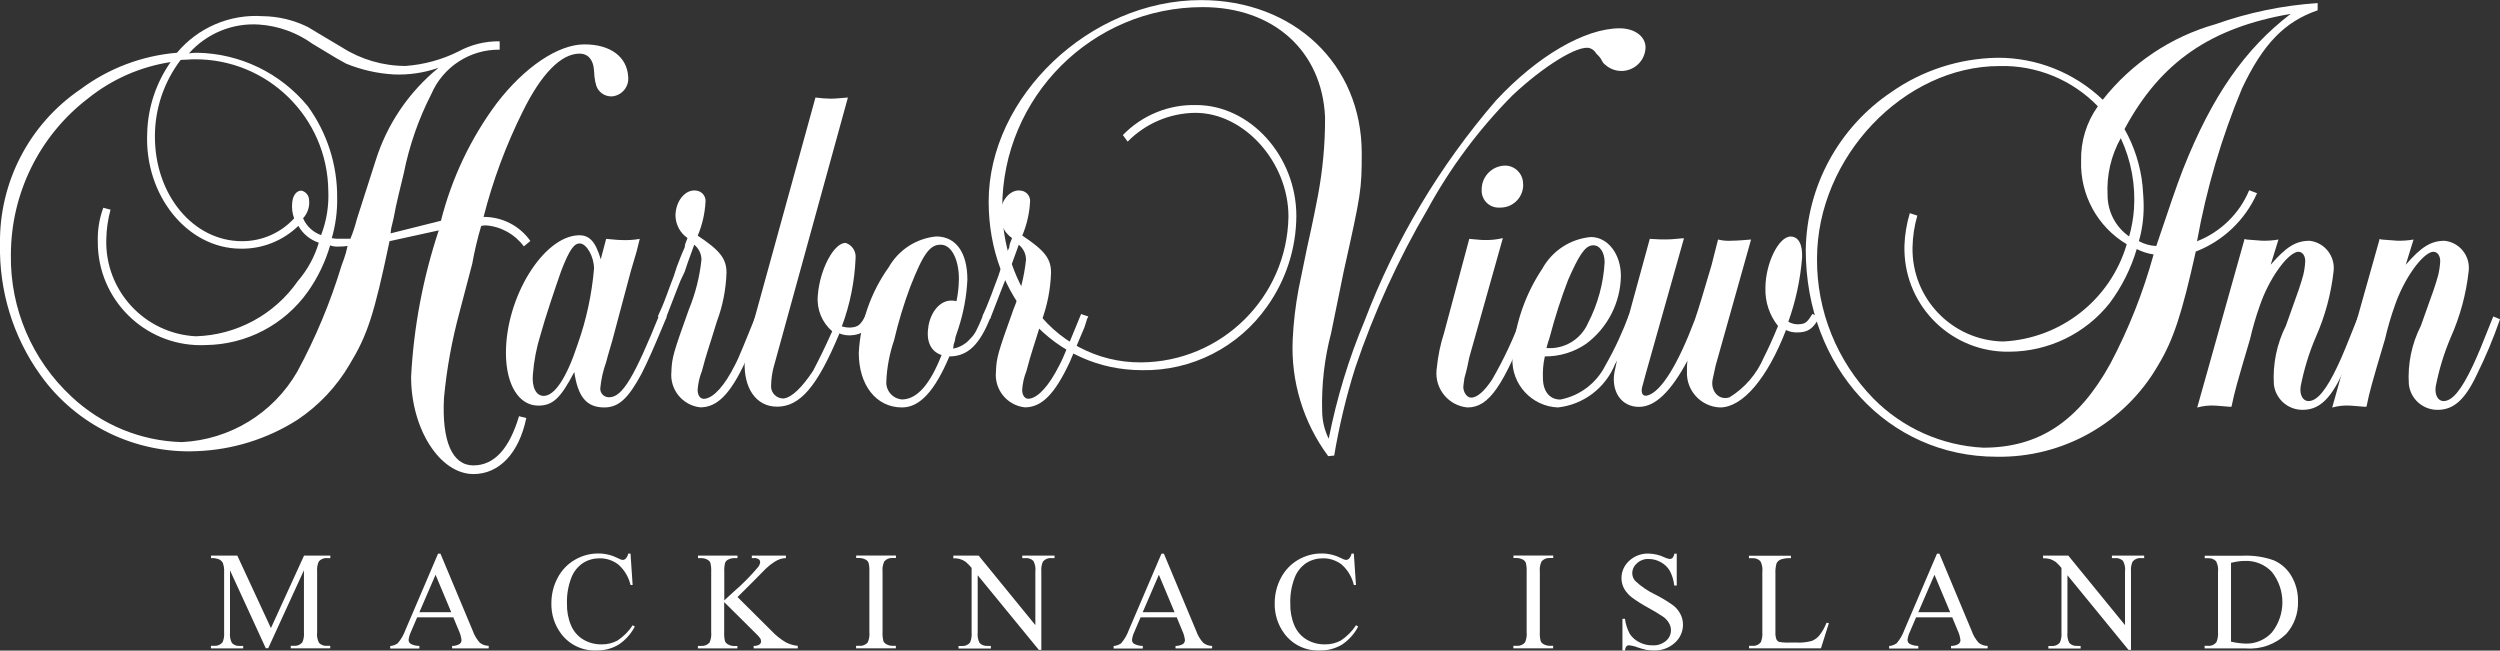
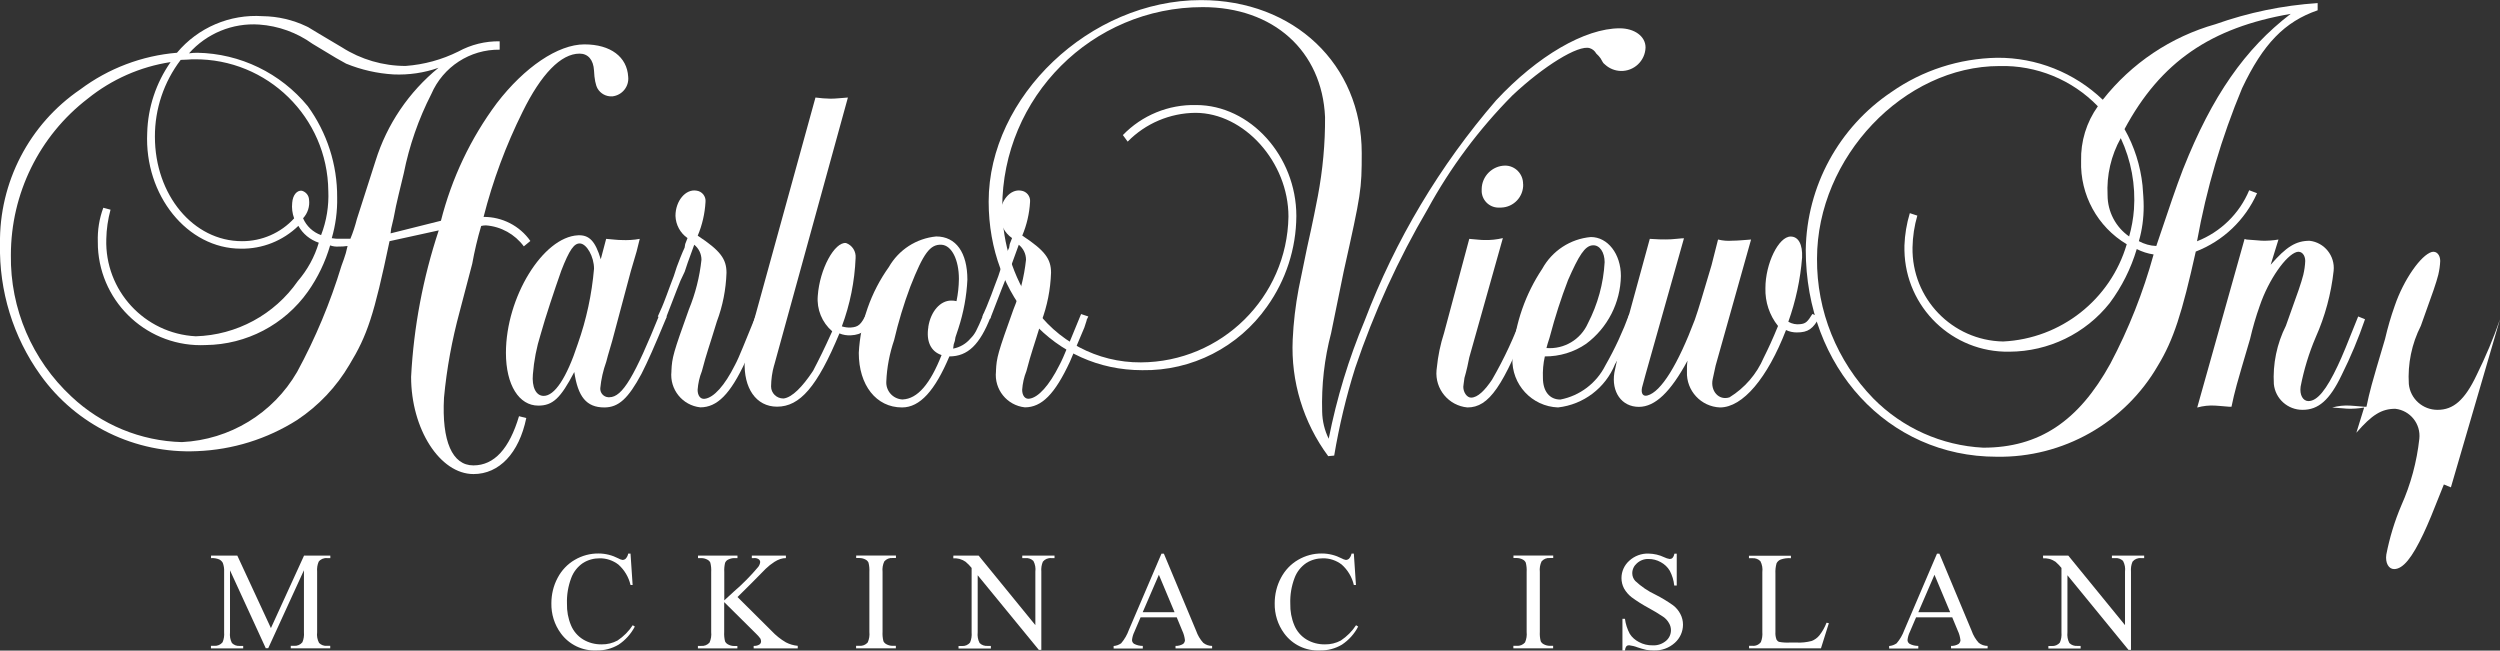
<svg xmlns="http://www.w3.org/2000/svg" id="Layer_2" width="259.67" height="67.58" viewBox="0 0 259.67 67.58">
  <rect x="0" y="0" width="259.67" height="67.58" fill="#333333" stroke="none" />
  <defs>
    <style>.cls-1{fill:#fff;}</style>
  </defs>
  <g id="Layer_1-2">
    <g id="Group_1527">
      <path id="Path_1224" class="cls-1" d="M54.66,43.44c-.75,3.62-2.8,5.8-5.48,5.8-3.49,0-6.48-4.68-6.48-10.1.27-5.18,1.24-10.29,2.87-15.21l-5.11,1.12c-1.62,7.73-2.31,9.78-4.17,12.84-1.35,2.3-3.21,4.26-5.42,5.73-3.12,1.98-6.71,3.1-10.41,3.24-6.41.29-12.54-2.69-16.27-7.92C1.36,34.99-.1,30.22,0,25.36c-.1-6.42,3.04-12.47,8.35-16.08,2.92-2.18,6.4-3.5,10.03-3.8,2.19-2.62,5.5-4.03,8.91-3.8,1.57.02,3.13.38,4.55,1.06.5.25-.75-.44,3.68,2.18,1.97,1.26,4.27,1.93,6.61,1.93,1.91-.14,3.77-.65,5.48-1.5,1.32-.72,2.79-1.08,4.29-1.06v.87c-3.08-.04-5.88,1.78-7.1,4.61-1.33,2.6-2.29,5.37-2.86,8.23-.31,1.37-.75,2.93-1.06,4.68l-.25,1.06-.06.5,5.23-1.31c1.12-4.41,3.08-8.56,5.8-12.21,2.87-3.74,6.36-6.11,9.1-6.11s4.43,1.31,4.55,3.36c.11,1.02-.63,1.93-1.65,2.04,0,0-.02,0-.03,0-.61.03-1.19-.28-1.5-.81q-.31-.56-.37-1.87c-.06-1.12-.62-1.76-1.5-1.76-1.93,0-3.99,2.12-5.92,6.05-1.73,3.48-3.09,7.14-4.05,10.91,1.93-.01,3.75.92,4.86,2.5l-.68.56c-.93-1.26-2.36-2.06-3.93-2.18-.17,0-.34.02-.5.06-.38,1.29-.69,2.6-.93,3.93l-1.31,4.99c-.79,2.92-1.34,5.9-1.62,8.91-.25,4.55.87,7.04,3.05,7.04s3.74-1.75,4.74-5.11l.75.19ZM36.09,25.55c-.31.04-.62.07-.93.06-.3.02-.59-.02-.87-.12-.5,1.72-1.28,3.34-2.31,4.8-2.44,3.44-6.38,5.5-10.6,5.55-5.9.29-10.91-4.25-11.21-10.14,0-.19-.01-.39-.01-.58-.04-1.21.15-2.41.57-3.54l.75.2c-.27,1-.42,2.02-.44,3.05-.17,5.33,3.96,9.82,9.29,10.1,4.24-.12,8.18-2.25,10.6-5.73,1-1.16,1.75-2.52,2.18-3.99-.9-.3-1.66-.92-2.12-1.75-1.6,1.55-3.75,2.41-5.98,2.37-5.55,0-10.03-5.55-9.72-12.03.07-2.64.92-5.19,2.43-7.35-3.16.48-6.13,1.8-8.61,3.8C4.07,14.12,1.13,20.13,1.13,26.49c-.08,5.57,2.21,10.91,6.29,14.7,3.11,2.93,7.2,4.62,11.47,4.73,4.97-.24,9.48-2.98,11.97-7.29,1.91-3.51,3.45-7.21,4.61-11.03l.25-.69.2-.62.18-.74ZM34.1,19.82c-.08-7.62-6.32-13.74-13.94-13.66-.07,0-.14,0-.21,0-.12,0-.68.06-1.18.06-1.75,2.29-2.69,5.1-2.68,7.98,0,6.05,3.99,10.85,9.04,10.85,2.06.01,4.03-.85,5.42-2.37-.19-.52-.26-1.07-.2-1.62.06-.81.5-1.31,1-1.25.43.12.73.49.75.93.09.7-.14,1.41-.62,1.93.35.82,1.03,1.45,1.87,1.75.57-1.47.82-3.04.75-4.61M36.39,24.81c.28-.67.5-1.36.68-2.06l1.94-6.05c1.18-3.79,3.46-7.15,6.54-9.66-1.5.53-3.09.76-4.68.69-1.69-.1-3.36-.48-4.92-1.12-.68-.37-.93-.5-3.49-2.06-1.63-1.17-3.54-1.86-5.54-2-2.76-.19-5.45.92-7.29,2.99.29-.04.58-.06.87-.06,4.45.08,8.64,2.11,11.47,5.55,2,2.76,3.07,6.07,3.05,9.47.03,1.43-.16,2.86-.56,4.24.29.05.58.07.87.06h1.05Z" />
      <path id="Path_1225" class="cls-1" d="M69.25,32.91c-1.37,3.3-1.93,4.55-2.62,5.92-1.37,2.55-2.37,3.49-3.86,3.49-1.87,0-2.74-1.12-3.12-3.68-1.43,2.74-2.24,3.49-3.74,3.49-1.99,0-3.36-2.12-3.36-5.48,0-5.8,3.86-12.03,7.48-12.21,1.18-.06,1.81.62,2.37,2.49l.56-2.12c.75.06,1.18.12,1.56.12.65.03,1.29,0,1.93-.12-.44,1.75-.12.62-.93,3.36l-1.93,7.23c-.62,2.06-.37,1.31-.62,2.18-.32.89-.53,1.81-.62,2.74-.03.49.34.91.83.94.04,0,.07,0,.11,0,1.37,0,2.62-2.18,5.24-8.66l.75.31ZM58.28,28.17c-.68,1.93-1.62,4.74-2.12,6.54-.43,1.36-.7,2.76-.81,4.17-.12,1.31.31,2.24,1.12,2.24,1.12,0,2.37-1.81,3.55-5.42.89-2.52,1.45-5.13,1.68-7.79,0-1.25-.75-2.56-1.43-2.62-.62-.06-1.12.62-1.99,2.87" />
      <path id="Path_1226" class="cls-1" d="M79.16,33.28l-.12.37-.12.37-1.5,3.55c-1.56,3.36-2.93,4.74-4.68,4.74-1.86-.2-3.2-1.87-3-3.73,0-.02,0-.05,0-.07.06-1.37.2-1.87,1.81-6.36.68-1.65,1.12-3.39,1.31-5.17,0-.61-.28-1.18-.75-1.56l-.68,1.87-.31.93-.44.93-.37.93-1.18,3.05-.81-.25c.44-1,.44-.93.93-2.24l.37-1c.5-1.31.25-.62.68-1.93.56-1.5.81-1.99.81-1.99l.06-.37.12-.31.12-.31c-.76-.53-1.22-1.38-1.25-2.31,0-1.56,1.06-2.81,2.18-2.62.58.07,1,.59.94,1.18h0c-.07,1.21-.34,2.39-.81,3.5,2.37,1.56,2.99,2.43,2.99,3.86-.06,1.73-.39,3.43-1,5.05-.87,2.87-1,3.05-1.56,5.17-.25.62-.39,1.27-.44,1.93,0,.62.31,1,.75.93.93-.12,2.06-1.37,3.12-3.49.5-.93,1-2.31,2.24-5.3l.75.25-.18.37Z" />
      <path id="Path_1227" class="cls-1" d="M80.4,37.96c-.2.71-.3,1.44-.31,2.18,0,.7.58,1.25,1.27,1.25.01,0,.02,0,.04,0,.87-.12,1.93-1.18,3.05-2.87.68-1.31,1.12-2.18,1.99-4.11-1.06-.91-1.62-2.28-1.5-3.68.2-2.81,1.75-5.61,2.93-5.49.65.23,1.06.87,1,1.56-.1,2.43-.58,4.83-1.43,7.1.3.09.62.14.93.12.81-.06,1.06-.31,1.62-1.43l.75.31c-.62,1.37-1.18,1.87-2.37,1.93-.4.02-.81-.04-1.18-.2-2.31,5.55-4.11,7.61-6.48,7.61-2.18,0-3.49-1.93-3.36-4.74.09-1.08.32-2.15.68-3.18l6.67-24.19c.52.07,1.04.11,1.56.12.56,0,.93-.06,1.81-.12l-7.66,27.81Z" />
      <path id="Path_1228" class="cls-1" d="M102.9,32.91c-1.12,2.87-2.37,4.11-4.29,4.11-1.5,3.55-3.05,5.3-4.92,5.3-2.68,0-4.49-2.31-4.49-5.67.17-3.21,1.26-6.3,3.12-8.91,1.03-1.8,2.86-2.98,4.92-3.18,2.06,0,3.24,1.68,3.24,4.49-.08,1.72-.4,3.42-.93,5.05l-.31.93-.06.37-.12.37-.06.44c.71-.13,1.35-.51,1.81-1.06.44-.44.62-.75,1.37-2.56l.74.31ZM96.42,33.96c.25-1.62,1.25-2.74,2.37-2.74.19,0,.38.01.56.06.16-.76.24-1.53.25-2.31,0-1.99-.75-3.49-1.81-3.55-1.18-.06-1.87.87-3.24,4.36-.68,1.81-1.24,3.67-1.68,5.55-.47,1.38-.75,2.83-.81,4.29-.06.97.67,1.8,1.64,1.87.02,0,.03,0,.05,0,1.56-.06,2.87-1.62,4.05-4.61-1.12-.37-1.62-1.43-1.37-2.93" />
      <path id="Path_1229" class="cls-1" d="M112.87,33.28l-.12.37-.12.37-1.5,3.55c-1.56,3.36-2.93,4.74-4.68,4.74-1.86-.2-3.2-1.87-3-3.73,0-.02,0-.05,0-.07.06-1.37.2-1.87,1.81-6.36.68-1.65,1.12-3.39,1.31-5.17,0-.61-.28-1.18-.75-1.56l-.68,1.87-.31.93-.44.93-.37.93-1.18,3.05-.81-.25c.43-1,.43-.93.93-2.24l.37-1c.5-1.31.25-.62.68-1.93.56-1.5.81-1.99.81-1.99l.06-.37.12-.31.12-.31c-.76-.53-1.22-1.38-1.25-2.31,0-1.56,1.06-2.81,2.18-2.62.58.07,1,.59.94,1.17,0,0,0,0,0,.01-.07,1.2-.34,2.38-.81,3.49,2.37,1.56,2.99,2.43,2.99,3.86-.06,1.73-.39,3.43-1,5.05-.87,2.87-1,3.05-1.56,5.17-.25.62-.39,1.27-.44,1.93,0,.62.31,1,.75.93.93-.12,2.06-1.37,3.12-3.49.5-.93,1-2.31,2.25-5.3l.75.25-.18.37Z" />
      <path id="Path_1230" class="cls-1" d="M27.61,67.34l-3.72-8.1v6.44c-.04.38.02.77.2,1.11.22.22.52.33.83.3h.34v.26h-3.35v-.27h.34c.33.03.66-.11.87-.37.14-.33.19-.68.16-1.04v-6.29c.02-.31-.03-.63-.14-.92-.08-.15-.21-.27-.36-.35-.27-.11-.56-.16-.86-.14v-.26h2.73l3.49,7.53,3.44-7.53h2.73v.26h-.34c-.34-.03-.67.11-.87.37-.14.33-.19.68-.16,1.04v6.29c-.05.38.02.77.2,1.11.22.22.52.33.83.3h.33v.26h-4.1v-.26h.34c.33.03.66-.11.87-.37.14-.33.19-.68.16-1.04v-6.44l-3.71,8.1h-.23Z" />
-       <path id="Path_1231" class="cls-1" d="M47.06,64.12h-3.73l-.65,1.52c-.13.26-.21.55-.24.84,0,.16.08.3.21.39.28.15.59.22.91.22v.27h-3.03v-.26c.28-.02.55-.12.78-.28.35-.41.62-.88.8-1.38l3.39-7.93h.25l3.35,8c.16.46.41.89.74,1.25.26.21.59.32.92.32v.27h-3.8v-.26c.27.01.54-.06.78-.2.12-.09.19-.24.2-.39-.04-.34-.13-.68-.28-.99l-.58-1.4ZM46.87,63.59l-1.63-3.89-1.68,3.89h3.31Z" />
      <path id="Path_1232" class="cls-1" d="M65.49,57.49l.22,3.27h-.22c-.19-.82-.63-1.56-1.26-2.12-.56-.43-1.25-.66-1.95-.65-.61,0-1.21.16-1.73.49-.56.38-.99.93-1.22,1.56-.32.85-.47,1.75-.44,2.65-.02.78.12,1.55.42,2.26.25.61.7,1.13,1.26,1.47.58.35,1.25.52,1.92.51.58.01,1.15-.13,1.65-.4.63-.42,1.17-.96,1.58-1.59l.22.14c-.4.76-.98,1.41-1.69,1.88-.69.41-1.49.62-2.29.6-1.45.07-2.85-.6-3.71-1.78-.66-.9-1-1.99-.98-3.11,0-.92.21-1.83.65-2.65.41-.78,1.02-1.43,1.78-1.87.75-.44,1.6-.67,2.47-.66.72,0,1.42.18,2.06.51.13.08.27.13.43.16.12,0,.24-.05.33-.13.13-.15.23-.33.26-.53h.23Z" />
      <path id="Path_1233" class="cls-1" d="M76.59,62l3.55,3.53c.44.47.94.87,1.49,1.19.38.2.8.32,1.23.36v.27h-4.58v-.26c.2.01.41-.03.59-.14.11-.07.17-.18.18-.31,0-.11-.02-.21-.07-.31-.13-.18-.28-.35-.44-.5l-3.32-3.29v3.1c-.02.33.01.66.09.98.06.13.17.24.3.31.2.11.42.17.65.17h.33v.25h-4.1v-.26h.34c.33.03.65-.1.87-.35.15-.34.21-.72.17-1.09v-6.23c.02-.33-.01-.66-.09-.98-.06-.13-.16-.23-.29-.3-.2-.11-.42-.17-.65-.17h-.34v-.26h4.1v.26h-.33c-.23,0-.45.06-.65.16-.14.07-.25.19-.31.34-.07.31-.1.62-.08.94v2.95c.09-.09.42-.39.98-.9.92-.79,1.77-1.65,2.55-2.58.11-.14.18-.32.2-.5,0-.11-.06-.22-.15-.29-.15-.1-.33-.14-.5-.12h-.22v-.26h3.54v.26c-.19,0-.38.03-.57.09-.22.07-.43.18-.62.3-.33.21-.63.45-.91.72-.1.09-.58.58-1.44,1.46l-1.47,1.46Z" />
      <path id="Path_1234" class="cls-1" d="M93.05,67.08v.26h-4.13v-.26h.34c.33.03.65-.1.87-.35.15-.34.21-.72.17-1.09v-6.22c.02-.33-.01-.66-.09-.98-.06-.13-.16-.24-.29-.31-.2-.11-.42-.17-.65-.17h-.34v-.26h4.13v.26h-.35c-.33-.03-.64.1-.86.35-.16.34-.22.72-.18,1.09v6.22c-.02.33.01.66.09.98.06.13.17.24.3.31.2.11.42.17.65.17h.35Z" />
      <path id="Path_1235" class="cls-1" d="M99.04,57.71h2.61l5.89,7.22v-5.55c.05-.38-.02-.77-.2-1.11-.22-.22-.52-.33-.83-.3h-.33v-.26h3.35v.26h-.34c-.33-.03-.66.11-.87.37-.14.33-.19.68-.16,1.04v8.12h-.26l-6.35-7.75v5.93c-.04.38.02.77.2,1.11.22.22.52.32.83.3h.34v.27h-3.36v-.26h.33c.34.03.67-.11.87-.37.14-.33.19-.68.16-1.04v-6.7c-.19-.24-.4-.45-.64-.65-.2-.13-.41-.23-.63-.29-.2-.05-.42-.07-.63-.06v-.26Z" />
      <path id="Path_1236" class="cls-1" d="M122.2,64.12h-3.73l-.65,1.52c-.13.26-.21.55-.24.84,0,.16.08.3.21.39.28.15.59.22.91.22v.27h-3.03v-.26c.28-.02.55-.12.78-.28.35-.41.62-.88.8-1.38l3.39-7.93h.25l3.35,8.01c.16.46.41.89.74,1.25.26.21.59.32.92.32v.26h-3.8v-.26c.27.01.54-.06.78-.2.12-.09.19-.24.2-.39-.04-.34-.13-.68-.28-.99l-.58-1.4ZM122,63.59l-1.63-3.89-1.68,3.89h3.31Z" />
      <path id="Path_1237" class="cls-1" d="M140.62,57.49l.22,3.27h-.22c-.19-.82-.63-1.56-1.26-2.12-.56-.43-1.25-.66-1.95-.65-.61,0-1.21.16-1.73.49-.56.38-.99.93-1.22,1.56-.32.85-.47,1.75-.44,2.65-.02.78.12,1.55.42,2.26.25.61.7,1.13,1.26,1.47.58.35,1.25.52,1.92.51.58.01,1.15-.13,1.65-.4.63-.42,1.17-.96,1.58-1.59l.22.14c-.39.76-.98,1.41-1.69,1.88-.69.41-1.49.62-2.29.6-1.46.07-2.85-.6-3.71-1.78-.66-.9-1-1.99-.98-3.11,0-.92.21-1.83.65-2.65.41-.78,1.02-1.43,1.78-1.87.75-.44,1.6-.67,2.47-.66.72,0,1.42.18,2.06.51.13.08.28.13.43.16.12,0,.24-.05.33-.13.13-.15.23-.33.26-.53h.23Z" />
      <path id="Path_1238" class="cls-1" d="M161.32,67.08v.26h-4.13v-.26h.34c.33.03.65-.1.87-.35.15-.34.21-.72.17-1.09v-6.22c.02-.33-.01-.66-.09-.98-.06-.13-.16-.24-.29-.31-.2-.11-.42-.17-.65-.17h-.34v-.26h4.13v.26h-.35c-.33-.03-.64.1-.86.35-.16.34-.22.72-.18,1.09v6.22c-.02.33.01.66.09.98.06.13.17.24.3.31.2.11.42.17.65.17h.35Z" />
      <path id="Path_1239" class="cls-1" d="M174.16,57.49v3.33h-.26c-.05-.53-.21-1.05-.46-1.53-.22-.38-.55-.69-.94-.9-.39-.22-.82-.33-1.26-.33-.45-.02-.89.15-1.22.45-.3.26-.48.63-.48,1.03,0,.3.11.58.31.8.62.58,1.32,1.06,2.09,1.42.64.32,1.26.7,1.84,1.11.32.24.58.56.76.91.18.34.27.72.27,1.1,0,.72-.31,1.41-.85,1.89-.6.54-1.38.82-2.18.79-.26,0-.52-.02-.78-.06-.31-.07-.61-.16-.91-.26-.28-.11-.58-.18-.88-.22-.1,0-.21.03-.28.11-.09.13-.14.28-.15.44h-.26v-3.3h.26c.07.55.24,1.07.5,1.56.23.37.57.66.96.86.43.23.92.35,1.41.34.51.03,1.01-.14,1.4-.47.33-.28.51-.68.51-1.11,0-.25-.07-.5-.2-.72-.15-.27-.36-.5-.61-.67-.49-.33-.99-.63-1.51-.91-.61-.33-1.2-.7-1.76-1.11-.32-.25-.59-.56-.79-.91-.18-.34-.27-.71-.27-1.09,0-.68.29-1.33.8-1.79.55-.51,1.28-.78,2.02-.75.56.01,1.12.14,1.62.38.18.09.37.15.56.18.11,0,.22-.03.3-.11.11-.13.17-.28.2-.44h.24Z" />
      <path id="Path_1240" class="cls-1" d="M189.73,64.68l.23.05-.82,2.61h-7.47v-.26h.36c.34.03.67-.12.87-.39.13-.33.18-.69.15-1.05v-6.22c.05-.39-.02-.78-.2-1.13-.21-.22-.52-.33-.82-.31h-.37v-.26h4.36v.26c-.36-.03-.73.02-1.07.14-.18.07-.33.21-.42.38-.1.35-.14.72-.12,1.09v6.05c-.02.27.02.55.12.81.06.1.15.18.26.22.37.07.74.09,1.11.07h.7c.53.03,1.05-.03,1.56-.16.32-.12.6-.32.82-.59.31-.4.56-.84.74-1.31" />
      <path id="Path_1241" class="cls-1" d="M202.75,64.12h-3.73l-.65,1.52c-.13.26-.21.55-.24.84,0,.16.08.3.21.39.28.15.59.22.91.22v.27h-3.03v-.26c.28-.02.55-.12.78-.28.35-.41.62-.88.8-1.38l3.39-7.93h.25l3.35,8.01c.16.46.41.89.74,1.25.26.21.59.32.92.32v.26h-3.8v-.26c.27.01.54-.06.78-.2.12-.09.19-.24.2-.39-.04-.34-.13-.68-.28-.99l-.58-1.4ZM202.56,63.59l-1.63-3.89-1.68,3.89h3.31Z" />
      <path id="Path_1242" class="cls-1" d="M212.22,57.71h2.61l5.89,7.22v-5.55c.05-.38-.02-.77-.2-1.11-.22-.22-.52-.33-.83-.3h-.33v-.26h3.35v.26h-.34c-.33-.03-.66.11-.87.37-.14.33-.19.68-.16,1.04v8.12h-.26l-6.34-7.75v5.93c-.04.38.02.77.2,1.11.22.22.52.32.83.3h.34v.27h-3.35v-.26h.33c.34.03.67-.11.87-.37.14-.33.19-.68.16-1.04v-6.7c-.19-.24-.4-.45-.63-.65-.2-.13-.41-.23-.64-.29-.2-.05-.42-.07-.63-.06l-.02-.26Z" />
-       <path id="Path_1243" class="cls-1" d="M228.99,67.34v-.26h.36c.34.03.67-.12.87-.39.14-.33.19-.69.16-1.05v-6.22c.05-.39-.02-.78-.2-1.13-.22-.22-.52-.33-.82-.31h-.36v-.26h3.92c1.12-.05,2.23.11,3.28.49.76.34,1.4.91,1.81,1.63.47.8.7,1.71.68,2.64.04,1.23-.4,2.44-1.22,3.36-1.11,1.08-2.63,1.63-4.18,1.51h-4.3ZM231.74,66.65c.5.12,1,.18,1.51.2,1.03.03,2.03-.4,2.73-1.16,1.45-1.84,1.45-4.44,0-6.28-.72-.77-1.74-1.19-2.79-1.15-.49,0-.98.08-1.46.2v8.19Z" />
      <path id="Path_1244" class="cls-1" d="M137.95,47.37c-2.58-3.49-3.88-7.76-3.68-12.09.08-1.78.29-3.55.62-5.3l.87-4.24c.62-2.74,1-4.74,1.12-5.36.51-2.71.77-5.47.75-8.23-.31-6.86-5.36-11.41-12.71-11.41-11.5,0-20.82,9.34-20.82,20.84,0,.08,0,.15,0,.23.06,3.52,1.14,6.94,3.12,9.85,2.51,3.76,6.75,6.01,11.28,5.98,8.38-.04,15.19-6.77,15.33-15.14,0-5.67-4.61-10.78-9.66-10.78-2.65.02-5.19,1.1-7.04,2.99l-.5-.68c1.99-2.06,4.75-3.19,7.61-3.12,5.61,0,10.41,5.3,10.41,11.53-.02,3.38-1.09,6.67-3.05,9.41-2.96,4.21-7.81,6.69-12.96,6.6-9.1,0-15.95-7.54-15.95-17.51,0-10.9,10.52-20.93,22.05-20.93,9.66,0,16.7,6.67,16.7,15.89,0,3.8-.06,4.17-1.87,12.28l-1.31,6.42c-.7,2.66-1.01,5.41-.93,8.17.02.97.25,1.93.68,2.8.83-4.21,2.08-8.32,3.74-12.28,3.18-8.36,7.8-16.1,13.65-22.87,4.29-4.61,9.22-7.48,12.84-7.48,1.5,0,2.68.81,2.68,1.99-.04,1.39-1.2,2.48-2.58,2.44-.59-.02-1.15-.24-1.59-.63-.25-.25-.12,0-.5-.68l-.2-.25-.25-.25c-.15-.27-.39-.47-.68-.56-1.18-.37-4.8,1.87-8.04,4.92-3.46,3.5-6.42,7.46-8.78,11.78-3.07,5.23-5.6,10.77-7.54,16.52-.94,2.98-1.66,6.02-2.18,9.1l-.63.06Z" />
      <path id="Path_1245" class="cls-1" d="M158.96,32.91c-2.81,7.23-4.3,9.41-6.54,9.41-1.95-.18-3.39-1.91-3.21-3.87,0-.08.02-.17.03-.25.12-1.23.37-2.44.75-3.61l2.62-9.78c.75.06,1.18.12,1.56.12.65.02,1.3-.05,1.93-.2l-3.49,12.4c-.06.37-.31,1.5-.5,2.12-.06.56-.12.75-.12.93,0,.56.37,1.12.81,1.12.68,0,1.43-.75,2.18-1.87,1.26-2.18,2.33-4.48,3.18-6.85l.81.32ZM158.21,19.13c.04,1.3-.98,2.39-2.28,2.43-.05,0-.1,0-.15,0-.97.07-1.81-.66-1.88-1.63,0-.1,0-.2,0-.3.02-1.33,1.1-2.41,2.43-2.43,1.04,0,1.88.86,1.87,1.91,0,0,0,.02,0,.03" />
      <path id="Path_1246" class="cls-1" d="M169.99,32.91c-.57,1.72-1.32,3.37-2.24,4.92-1,2.47-3.27,4.19-5.92,4.49-2.72-.1-4.84-2.39-4.74-5.11,0-.19.03-.38.05-.56.26-3.12,1.31-6.12,3.05-8.73,1.03-1.87,2.92-3.11,5.05-3.3,1.75,0,3.12,1.75,3.12,4.05-.05,2.78-1.38,5.38-3.61,7.04-1.26.87-2.76,1.32-4.29,1.31-.17.74-.23,1.49-.2,2.24,0,1.37.68,2.24,1.81,2.24,2.03-.39,3.76-1.71,4.68-3.55.98-1.71,1.81-3.51,2.49-5.36l.74.31ZM160.64,36.15c1.83.14,3.54-.88,4.29-2.56,1.02-1.97,1.62-4.14,1.74-6.36,0-1-.5-1.81-1.25-1.75-.81.06-1.43,1.06-2.55,3.61-.73,1.9-1.35,3.83-1.87,5.8,0,0-.06.25-.25.81l-.12.44Z" />
      <path id="Path_1247" class="cls-1" d="M189,32.91c-.68,1.25-1.19,1.62-2.37,1.62-.39,0-.77-.08-1.12-.25-1.93,4.99-4.49,8.04-6.86,8.04-1.97-.08-3.51-1.74-3.43-3.71,0-.01,0-.02,0-.03-.01-.37,0-.75.06-1.12-1.75,3.24-3.36,4.8-5.05,4.8-1.81,0-2.87-1.56-2.55-3.55l.44-2.06,3.24-11.84c1,.06,1.12.06,1.68.06.35,0,.71-.02,1.06-.06.2,0,.44-.06.81-.06l-3.99,14.15-.37,1.37c-.12.62.12.93.56.81,1.43-.37,3.18-3.24,4.92-7.85.44-1.25.81-2.56,1.74-5.67l.68-2.68c.49.12.99.16,1.5.12.5,0,1.12-.06,1.93-.12l-3.68,13.09-.31,1.43c-.25,1.18.62,2.24,1.75,1.87,1.58-.97,2.82-2.41,3.55-4.11.5-1,.93-1.93,1.49-3.3-.89-1.11-1.35-2.5-1.31-3.93,0-2.56,1.37-5.36,2.62-5.36.81,0,1.25.81,1.19,2.18-.18,2.28-.66,4.52-1.43,6.67.38.22.82.31,1.25.25.56-.06.75-.25,1.25-1.06l.75.32Z" />
      <path id="Path_1248" class="cls-1" d="M234.43,20.08c-1.24,2.78-3.52,4.95-6.36,6.05-1.43,6.42-2.31,9.17-3.93,11.84-3.45,5.97-9.87,9.59-16.76,9.47-11.28,0-19.82-9.29-19.82-21.5.1-6.59,3.43-12.72,8.91-16.39,3.22-2.25,7.04-3.48,10.97-3.55,4.08-.03,8.02,1.54,10.97,4.36,2.98-3.79,7.08-6.54,11.72-7.85,3.41-1.21,6.98-1.95,10.6-2.19v.75c-3.43,1.18-5.67,3.49-7.85,8.1-2.13,5.11-3.7,10.44-4.68,15.89,2.45-.96,4.41-2.87,5.42-5.3l.82.31ZM199.15,22.39c-.31,1.07-.48,2.18-.5,3.3-.1,5.3,4.11,9.68,9.41,9.78,5.99-.29,11.15-4.34,12.84-10.1-3.04-1.81-4.85-5.13-4.74-8.66-.05-2.03.56-4.02,1.74-5.67-2.67-2.76-6.38-4.28-10.22-4.18-9.91,0-18.95,9.47-18.95,20.01-.04,5.42,2.07,10.64,5.85,14.52,3.03,3.07,7.1,4.89,11.41,5.11,5.8,0,9.91-2.74,13.21-8.73,1.91-3.61,3.41-7.41,4.49-11.34-.61-.09-1.2-.28-1.75-.56-.6,2.02-1.55,3.92-2.81,5.61-2.52,3.18-6.35,5.03-10.41,5.05-5.92.11-10.8-4.6-10.91-10.52,0-.17,0-.34,0-.51.04-1.14.23-2.27.56-3.36l.76.25ZM221.65,21.76c.18-2.55-.29-5.1-1.37-7.41-1.01,1.8-1.48,3.86-1.37,5.92,0,1.71.84,3.32,2.24,4.29.26-.92.43-1.86.5-2.81M226.77,17.52c2.99-7.54,6.42-12.46,11.16-16.08-8.29,1.43-13.52,4.99-17.26,11.97,1.02,1.8,1.65,3.79,1.87,5.85.06.81.12,1.5.12,2.18,0,1.22-.16,2.44-.5,3.61.56.3,1.17.48,1.81.5,1.43-4.24,1.99-5.92,2.8-8.04" />
      <path id="Path_1249" class="cls-1" d="M245.65,33.16c-.68,1.98-1.49,3.92-2.43,5.8-1.25,2.62-2.43,3.61-4.05,3.61-1.54.01-2.84-1.15-2.99-2.68-.12-2.09.31-4.18,1.25-6.05,1.37-3.8,1.56-4.36,1.81-5.3.11-.47.18-.95.2-1.43,0-.62-.37-1.06-.87-.94-1.12.31-2.93,2.87-3.86,5.61-.4,1.12-.73,2.27-1,3.43-1.49,5.05-1.56,5.3-1.93,7.04h-.2c-.81-.06-1.31-.12-1.49-.12-.63-.04-1.26.03-1.87.2l4.92-17.51.2.06c1.06.06,1.37.12,1.56.12.59.02,1.18-.02,1.76-.12l-.81,2.62c1.62-1.87,2.62-2.49,4.05-2.49,1.54.18,2.65,1.57,2.49,3.12-.26,2.39-.89,4.72-1.87,6.92-.7,1.64-1.22,3.36-1.56,5.11-.12.87.25,1.5.81,1.5.93,0,1.87-1.18,3.05-3.68.5-1.06.93-2.12,2.12-5.11l.73.3Z" />
-       <path id="Path_1250" class="cls-1" d="M259.67,33.16c-.68,1.98-1.5,3.92-2.43,5.8-1.24,2.62-2.43,3.61-4.05,3.61-1.54.01-2.84-1.15-2.99-2.68-.13-2.09.3-4.18,1.25-6.05,1.37-3.8,1.56-4.36,1.81-5.3.11-.47.18-.95.2-1.43,0-.62-.37-1.06-.87-.94-1.12.31-2.93,2.87-3.86,5.61-.4,1.12-.73,2.27-1,3.43-1.5,5.05-1.56,5.3-1.93,7.04h-.2c-.81-.06-1.31-.12-1.49-.12-.63-.04-1.26.03-1.87.2l4.93-17.51.2.06c1.06.06,1.37.12,1.56.12.59.02,1.18-.02,1.76-.12l-.81,2.62c1.62-1.87,2.62-2.49,4.05-2.49,1.55.18,2.66,1.57,2.49,3.12-.26,2.39-.89,4.72-1.87,6.92-.7,1.64-1.22,3.36-1.56,5.11-.12.87.25,1.5.81,1.5.93,0,1.87-1.18,3.05-3.68.5-1.06.94-2.12,2.12-5.11l.73.3Z" />
+       <path id="Path_1250" class="cls-1" d="M259.67,33.16c-.68,1.98-1.5,3.92-2.43,5.8-1.24,2.62-2.43,3.61-4.05,3.61-1.54.01-2.84-1.15-2.99-2.68-.13-2.09.3-4.18,1.25-6.05,1.37-3.8,1.56-4.36,1.81-5.3.11-.47.18-.95.2-1.43,0-.62-.37-1.06-.87-.94-1.12.31-2.93,2.87-3.86,5.61-.4,1.12-.73,2.27-1,3.43-1.5,5.05-1.56,5.3-1.93,7.04h-.2c-.81-.06-1.31-.12-1.49-.12-.63-.04-1.26.03-1.87.2c1.06.06,1.37.12,1.56.12.59.02,1.18-.02,1.76-.12l-.81,2.62c1.62-1.87,2.62-2.49,4.05-2.49,1.55.18,2.66,1.57,2.49,3.12-.26,2.39-.89,4.72-1.87,6.92-.7,1.64-1.22,3.36-1.56,5.11-.12.87.25,1.5.81,1.5.93,0,1.87-1.18,3.05-3.68.5-1.06.94-2.12,2.12-5.11l.73.3Z" />
    </g>
  </g>
</svg>